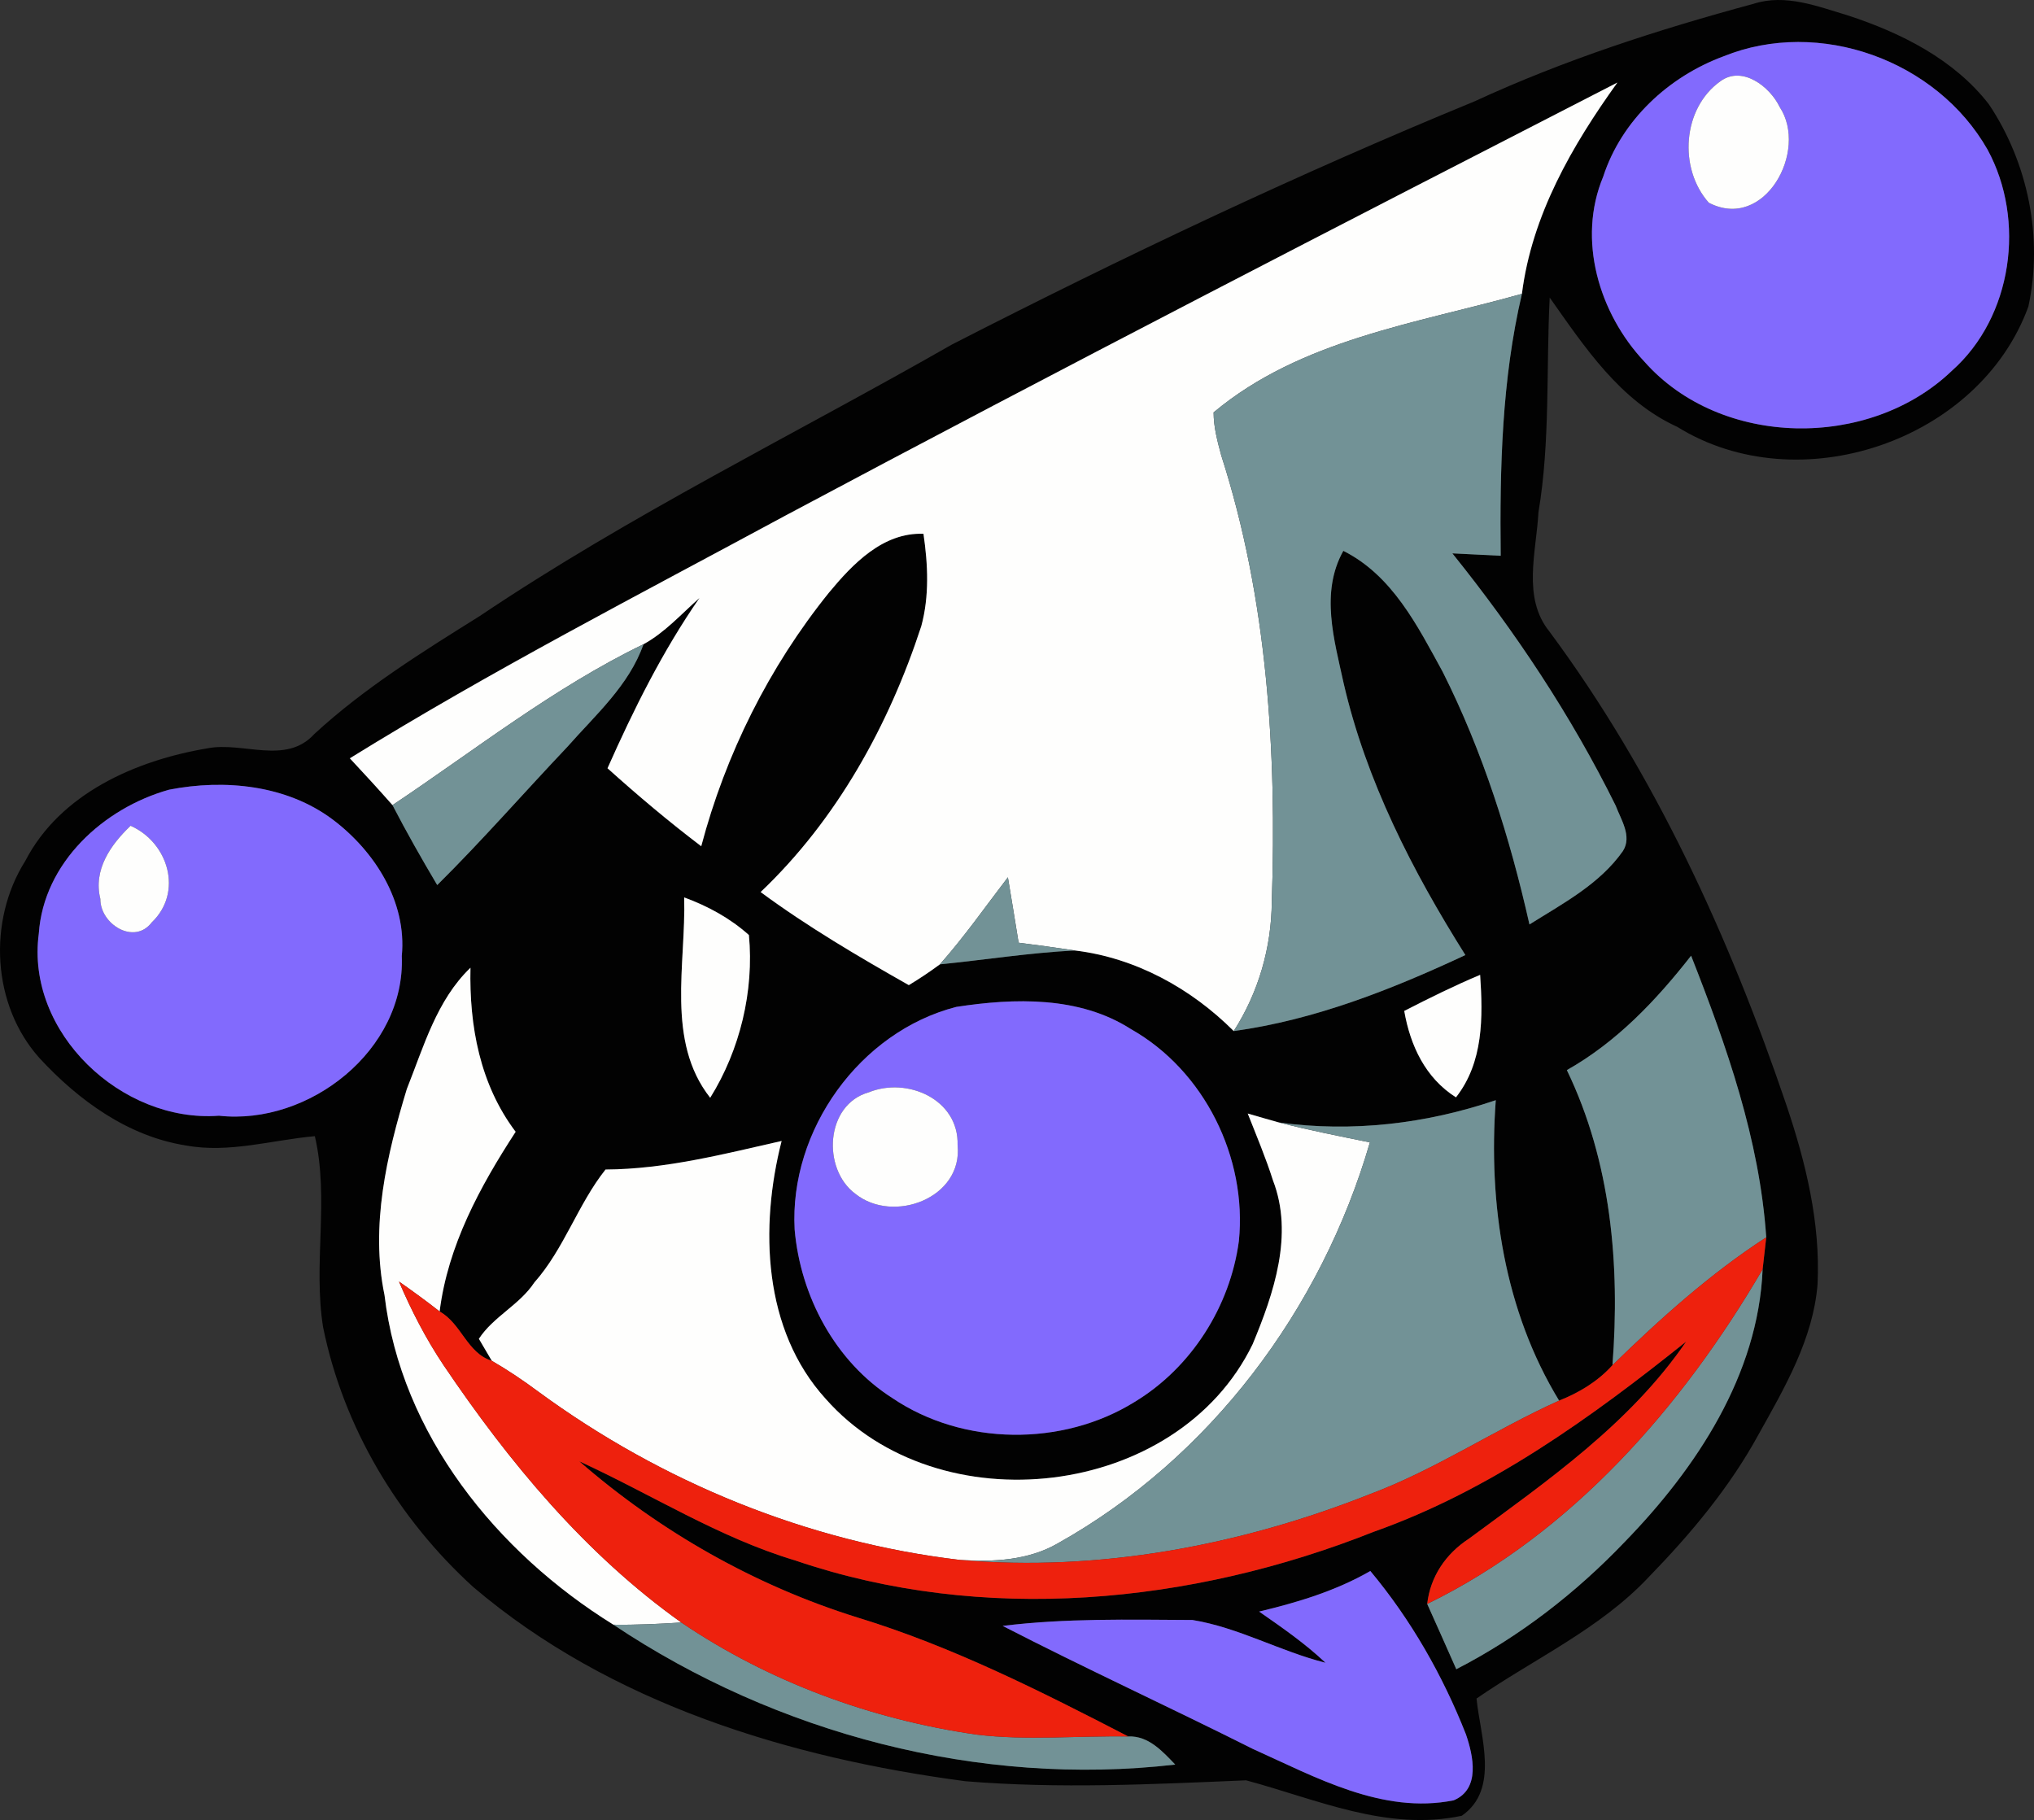
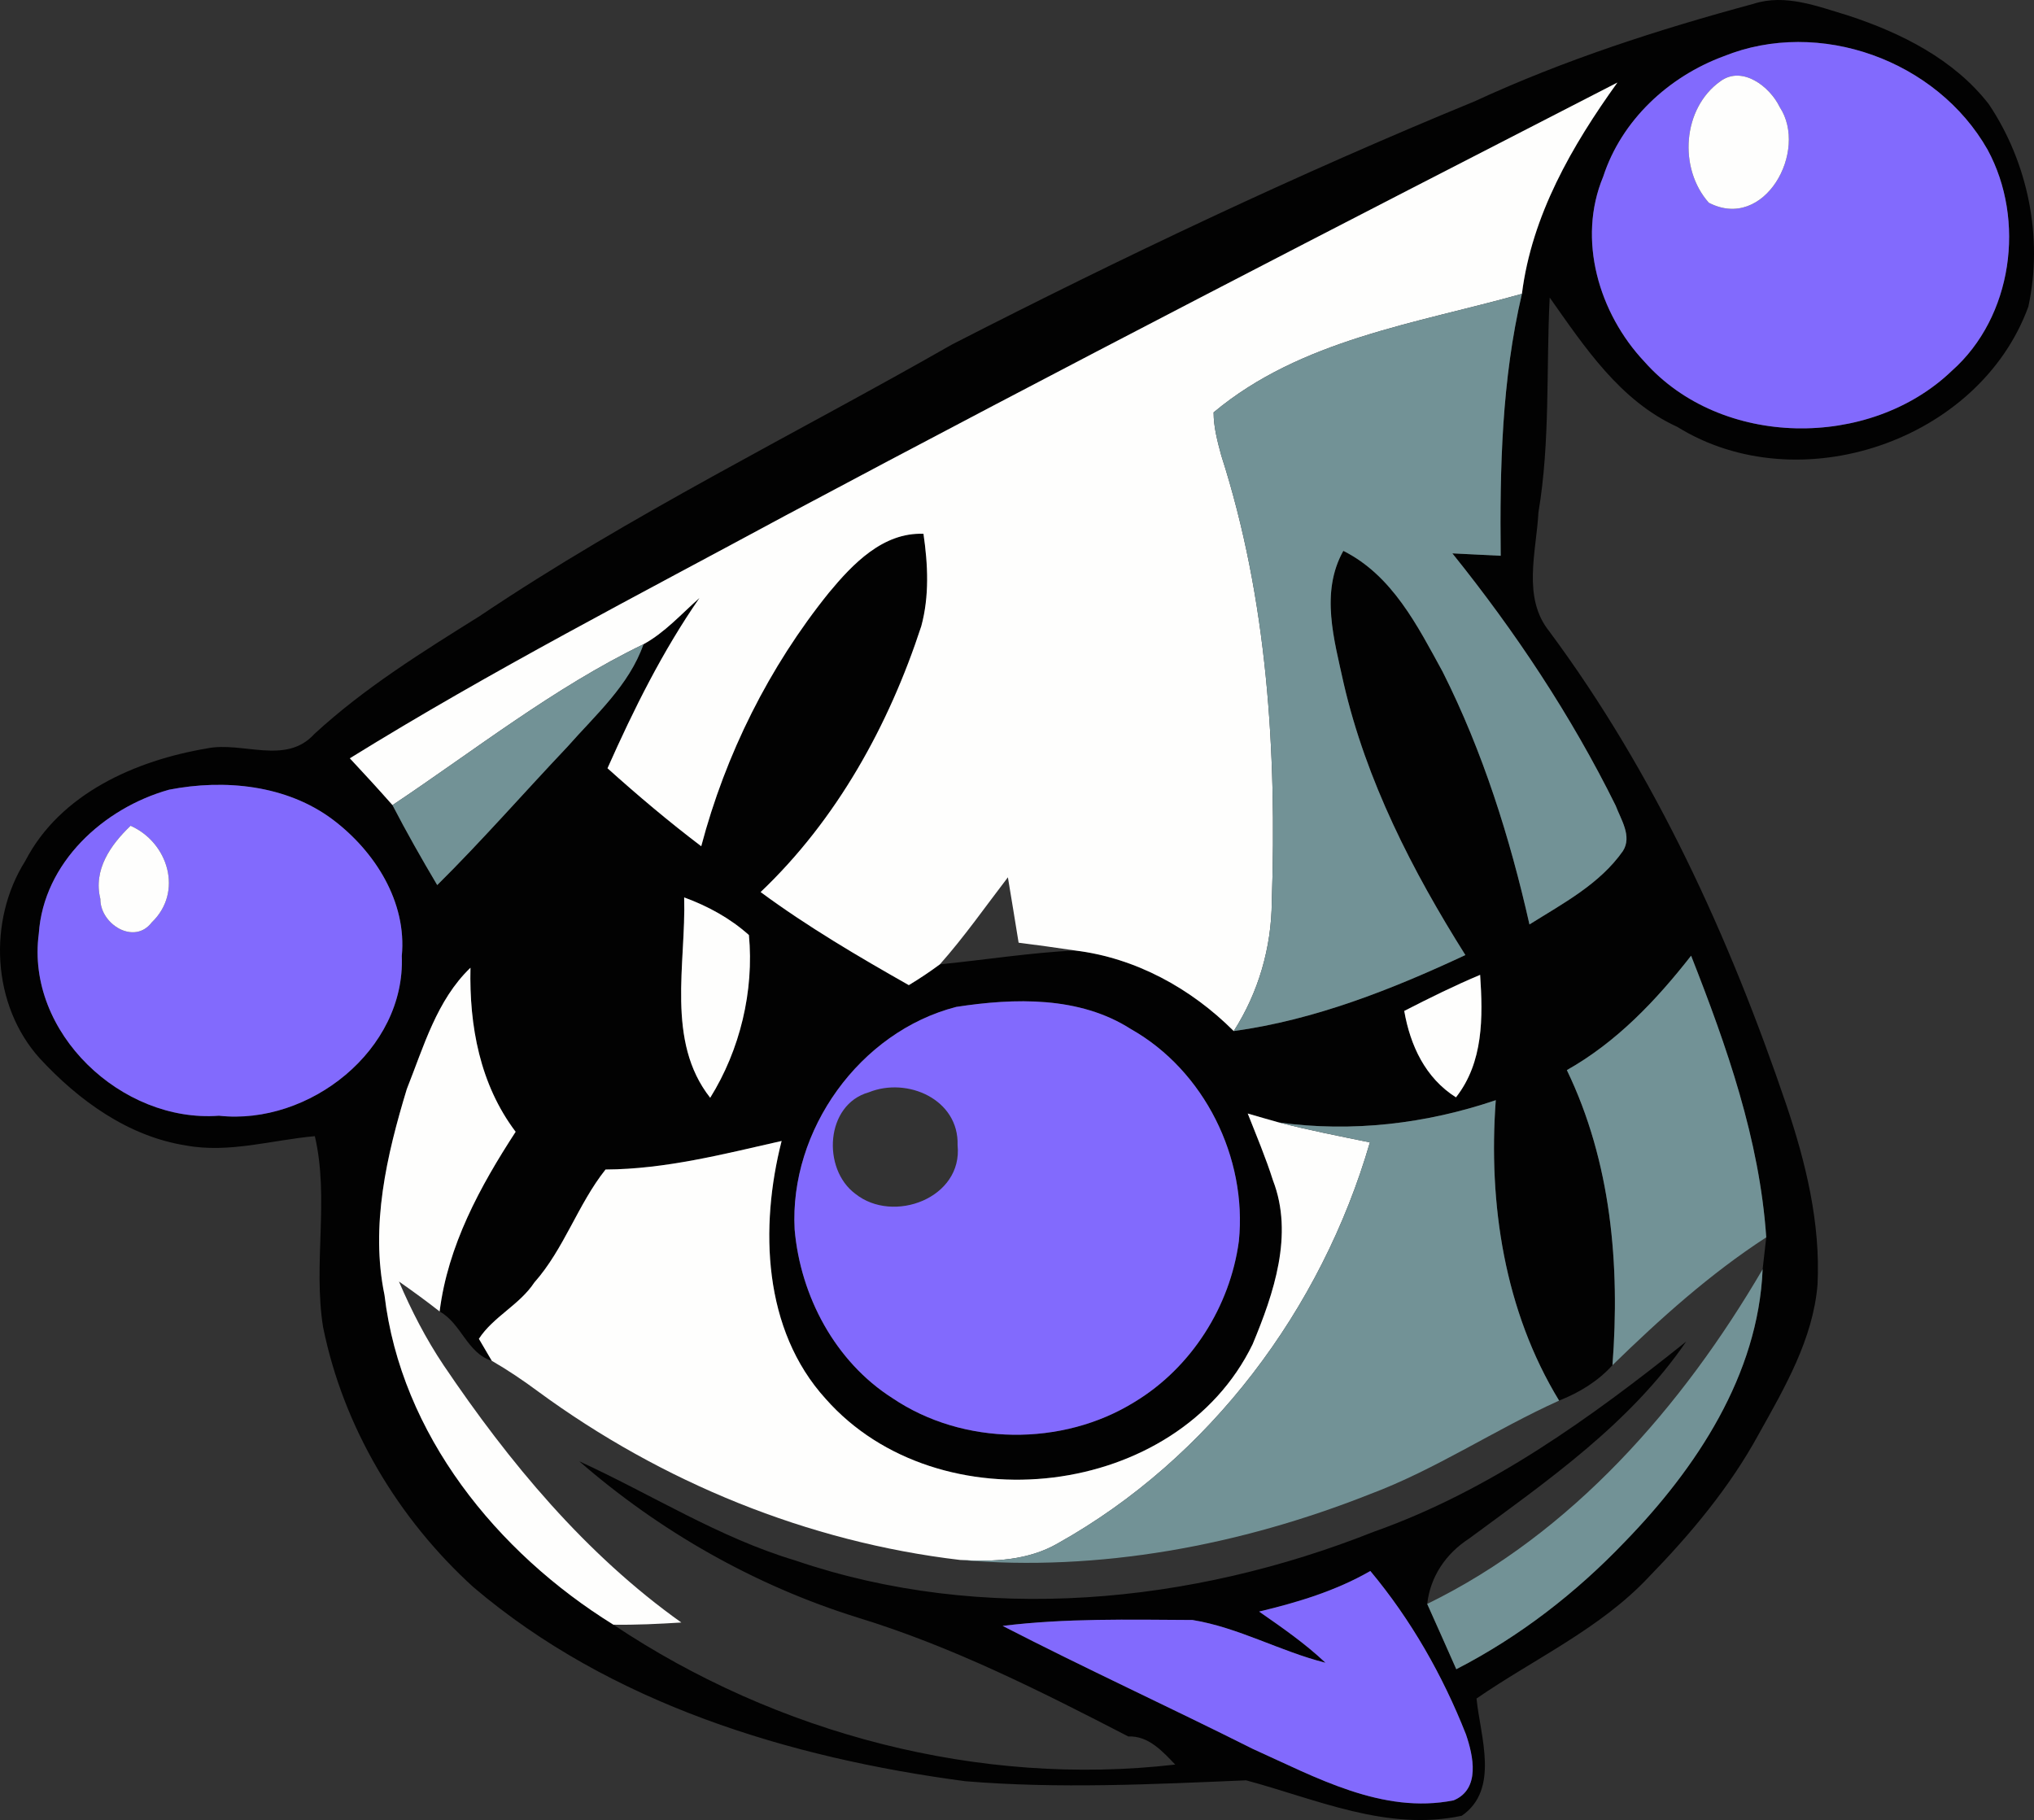
<svg xmlns="http://www.w3.org/2000/svg" id="Layer_1" style="enable-background:new -133.998 338.482 185.981 166.419;" version="1.1" viewBox="-133.998 338.482 185.981 166.419" x="0px" y="0px">
  <rect x="-133.998" y="338.482" width="185.981" height="166.419" fill="#333333" stroke="none" />
  <style type="text/css">
	.st0{fill:#020202;}
	.st1{fill:#826AFD;}
	.st2{fill:#FEFEFD;}
	.st3{fill:#729296;}
	.st4{fill:#EE210D;}
</style>
  <g id="_x23_020202ff">
    <path class="st0" d="M26.34,338.83c2.9-0.94,5.84,0.23,8.62,1.06c4.86,1.59,9.71,4.01,12.9,8.13c3.58,5.35,4.97,12.19,3.61,18.49   c-4.49,12.32-20.99,17.9-32.11,11c-5.24-2.39-8.46-7.29-11.66-11.82c-0.33,6.55,0.06,13.15-1.03,19.65c-0.19,3.59-1.5,7.79,1,10.88   c9.67,13.04,16.47,27.97,21.67,43.29c1.78,5.28,3.13,10.81,2.85,16.43c-0.41,4.99-3,9.42-5.39,13.7   c-2.64,4.84-6.2,9.09-10.03,13.03c-4.45,4.75-10.47,7.47-15.76,11.12c0.34,3.46,2.14,8.31-1.35,10.72   c-6.83,1.46-13.3-1.52-19.72-3.24c-8.55,0.36-17.15,0.79-25.69,0.08c-16.06-2.13-32.44-7.09-44.97-17.75   c-6.88-6.25-11.9-14.65-13.74-23.79c-0.92-5.78,0.58-11.74-0.75-17.44c-3.92,0.35-7.83,1.58-11.79,0.85   c-5.29-0.83-9.81-4.12-13.37-7.97c-4.37-4.85-4.77-12.57-1.32-18.04c3.19-6.17,10.1-9.2,16.64-10.3c3.25-0.65,7.18,1.56,9.79-1.31   c4.58-4.22,9.87-7.5,15.13-10.79c13.8-9.28,28.76-16.59,43.18-24.83c15.64-8.01,31.54-15.56,47.8-22.24   C9.03,343.96,17.64,341.18,26.34,338.83 M23.6,343.63c-5.03,1.86-9.33,5.84-11.01,11.01c-2.4,5.75-0.38,12.5,3.76,16.9   c6.99,7.92,20.59,8.08,28.13,0.84c5.55-4.93,6.76-13.76,3.26-20.21C43.1,344,32.36,340.09,23.6,343.63 M-62.17,385.62   c-13.38,7.23-26.91,14.19-39.84,22.2c1.32,1.41,2.62,2.83,3.9,4.28c1.28,2.47,2.66,4.9,4.09,7.31c4.11-4.07,7.92-8.44,11.9-12.64   c2.57-2.92,5.64-5.61,6.96-9.38c1.96-1.07,3.46-2.77,5.12-4.23c-3.37,4.86-6.01,10.17-8.41,15.57c2.76,2.48,5.6,4.88,8.57,7.13   c2.23-8.43,6.2-16.39,11.67-23.18c2.18-2.63,4.94-5.53,8.65-5.39c0.41,2.8,0.55,5.69-0.2,8.45c-2.96,9.06-7.73,17.7-14.69,24.31   c4.3,3.17,8.91,5.88,13.55,8.51c0.98-0.59,1.92-1.22,2.84-1.9c4.11-0.41,8.2-1.06,12.34-1.27c5.54,0.67,10.61,3.45,14.53,7.37   c7.41-1.02,14.44-3.8,21.18-6.95c-4.85-7.7-9.07-15.93-11.13-24.85c-0.86-3.96-2.16-8.3-0.03-12.11c4.49,2.25,6.79,6.87,9.09,11.07   c3.67,7.3,6.14,15.14,7.93,23.09c3.06-1.92,6.43-3.69,8.55-6.72c0.85-1.35-0.19-2.87-0.67-4.15c-4.07-8.23-9.18-15.91-14.93-23.06   c1.47,0.07,2.94,0.14,4.42,0.22c-0.09-8.03,0.1-16.1,1.94-23.95c0.9-7.17,4.58-13.55,8.73-19.32   C-11.54,359.09-36.95,372.17-62.17,385.62 M-118.54,410.69c-5.99,1.68-11.47,6.67-11.91,13.16c-1.21,9.05,7.59,17.32,16.47,16.65   c8.25,0.91,17.07-6.02,16.72-14.6c0.48-4.96-2.47-9.58-6.3-12.47C-107.79,410.25-113.47,409.7-118.54,410.69 M-71.44,420.54   c0.18,6.07-1.7,13.14,2.38,18.32c2.73-4.38,4.02-9.77,3.54-14.88C-67.24,422.44-69.28,421.33-71.44,420.54 M9.27,436.33   c4.05,8.39,4.87,17.8,4.17,26.98c-1.33,1.48-3.04,2.51-4.88,3.24c-5-8.2-6.49-18.01-5.79-27.47c-6.37,2.16-13.14,2.96-19.82,2.04   c-0.96-0.27-1.91-0.54-2.86-0.82c0.8,2.03,1.65,4.04,2.31,6.12c1.91,4.95,0.07,10.34-1.86,14.97c-6.87,14.17-28.74,16.67-39.04,5   c-5.74-6.31-6.04-15.7-4.03-23.58c-5.31,1.2-10.62,2.58-16.1,2.61c-2.53,3.18-3.78,7.25-6.51,10.33c-1.35,2.05-3.75,3.12-5.07,5.15   c0.29,0.5,0.89,1.51,1.18,2.01c-2.27-0.71-2.76-3.39-4.77-4.51c0.75-6.02,3.69-11.42,6.95-16.43c-3.27-4.33-4.25-9.69-4.13-15   c-3.09,2.96-4.28,7.23-5.82,11.09c-1.84,6.05-3.35,12.52-2.04,18.84c1.5,12.73,10.29,23.55,20.93,30.14   c14.93,9.98,33.47,14.86,51.37,12.79c-1.16-1.21-2.45-2.65-4.29-2.57c-8.01-4.14-16.12-8.24-24.77-10.88   c-9.36-2.92-18.04-7.85-25.43-14.28c6.58,3.01,12.75,6.97,19.73,9.06c17.18,5.86,36.24,4.01,52.92-2.62   c10.62-3.76,19.84-10.41,28.56-17.39c-5.13,7.5-12.67,12.72-19.87,18.03c-2.1,1.37-3.52,3.44-3.81,5.96   c0.9,1.98,1.77,3.98,2.66,5.97c5.76-2.96,10.94-6.97,15.41-11.65c6.54-6.73,12.2-15.26,12.6-24.92c0.08-0.73,0.25-2.19,0.33-2.92   c-0.61-8.95-3.62-17.48-6.87-25.75C17.44,429.95,13.83,433.76,9.27,436.33 M-5.6,430.92c0.55,3.16,1.93,6.13,4.73,7.9   c2.52-3.21,2.47-7.33,2.21-11.2C-1.02,428.61-3.32,429.75-5.6,430.92 M-46.56,430.55c-8.83,2.27-15.27,11.28-14.78,20.35   c0.53,6.1,3.71,12.09,8.94,15.42c6.46,4.37,15.55,4.45,22.15,0.35c5.19-3.14,8.73-8.73,9.53-14.71c0.77-7.63-3.16-15.59-9.87-19.38   C-35.3,429.56-41.23,429.73-46.56,430.55 M-18.87,485.84c2.1,1.46,4.21,2.92,6.07,4.68c-4.14-1.04-7.94-3.22-12.16-3.91   c-5.79-0.03-11.61-0.17-17.36,0.54c7.56,3.89,15.29,7.44,22.88,11.25c5.74,2.58,11.85,6,18.36,4.7c2.46-1.03,1.8-4.06,1.12-6.04   c-2.12-5.38-5.03-10.49-8.74-14.93C-11.86,483.95-15.35,485-18.87,485.84z" />
  </g>
  <g id="_x23_826afdff">
    <path class="st1" d="M23.6,343.63c8.76-3.54,19.5,0.37,24.14,8.54c3.5,6.45,2.29,15.28-3.26,20.21   c-7.54,7.24-21.14,7.08-28.13-0.84c-4.14-4.4-6.16-11.15-3.76-16.9C14.27,349.47,18.57,345.49,23.6,343.63 M23.31,345.91   c-3.48,2.47-3.85,7.98-1.06,11.11c5.09,2.64,9.13-4.74,6.48-8.75C27.83,346.39,25.3,344.45,23.31,345.91z" />
    <path class="st1" d="M-118.54,410.69c5.07-0.99,10.75-0.44,14.98,2.74c3.83,2.89,6.78,7.51,6.3,12.47   c0.35,8.58-8.47,15.51-16.72,14.6c-8.88,0.67-17.68-7.6-16.47-16.65C-130.01,417.36-124.53,412.37-118.54,410.69 M-124.82,420.68   c-0.03,2.29,3.09,4.26,4.7,2.14c2.89-2.76,1.51-7.31-1.94-8.83C-123.88,415.73-125.49,418.01-124.82,420.68z" />
    <path class="st1" d="M-46.56,430.55c5.33-0.82,11.26-0.99,15.97,2.03c6.71,3.79,10.64,11.75,9.87,19.38   c-0.8,5.98-4.34,11.57-9.53,14.71c-6.6,4.1-15.69,4.02-22.15-0.35c-5.23-3.33-8.41-9.32-8.94-15.42   C-61.83,441.83-55.39,432.82-46.56,430.55 M-54.56,438.36c-3.98,1.12-4.29,7.01-1.23,9.28c3.47,2.78,9.85,0.39,9.35-4.45   C-46.31,439.01-51.03,436.93-54.56,438.36z" />
    <path class="st1" d="M-18.87,485.84c3.52-0.84,7.01-1.89,10.17-3.71c3.71,4.44,6.62,9.55,8.74,14.93c0.68,1.98,1.34,5.01-1.12,6.04   c-6.51,1.3-12.62-2.12-18.36-4.7c-7.59-3.81-15.32-7.36-22.88-11.25c5.75-0.71,11.57-0.57,17.36-0.54   c4.22,0.69,8.02,2.87,12.16,3.91C-14.66,488.76-16.77,487.3-18.87,485.84z" />
  </g>
  <g id="_x23_fefefdff">
    <path class="st2" d="M-62.17,385.62c25.22-13.45,50.63-26.53,76.06-39.59c-4.15,5.77-7.83,12.15-8.73,19.32   c-9.67,2.72-20.21,4.17-28.19,10.84c0,1.34,0.35,2.65,0.7,3.94c4.22,13.13,5.08,27.1,4.62,40.8c-0.03,4.2-1.22,8.3-3.48,11.83   c-3.92-3.92-8.99-6.7-14.53-7.37c-1.71-0.26-3.42-0.49-5.14-0.71c-0.33-2-0.64-3.99-0.98-5.98c-2.05,2.67-3.98,5.44-6.22,7.96   c-0.92,0.68-1.86,1.31-2.84,1.9c-4.64-2.63-9.25-5.34-13.55-8.51c6.96-6.61,11.73-15.25,14.69-24.31c0.75-2.76,0.61-5.65,0.2-8.45   c-3.71-0.14-6.47,2.76-8.65,5.39c-5.47,6.79-9.44,14.75-11.67,23.18c-2.97-2.25-5.81-4.65-8.57-7.13c2.4-5.4,5.04-10.71,8.41-15.57   c-1.66,1.46-3.16,3.16-5.12,4.23c-8.2,3.97-15.4,9.67-22.95,14.71c-1.28-1.45-2.58-2.87-3.9-4.28   C-89.08,399.81-75.55,392.85-62.17,385.62z" />
    <path class="st2" d="M23.31,345.91c1.99-1.46,4.52,0.48,5.42,2.36c2.65,4.01-1.39,11.39-6.48,8.75   C19.46,353.89,19.83,348.38,23.31,345.91z" />
    <path class="st2" d="M-124.82,420.68c-0.67-2.67,0.94-4.95,2.76-6.69c3.45,1.52,4.83,6.07,1.94,8.83   C-121.73,424.94-124.85,422.97-124.82,420.68z" />
    <path class="st2" d="M-71.44,420.54c2.16,0.79,4.2,1.9,5.92,3.44c0.48,5.11-0.81,10.5-3.54,14.88   C-73.14,433.68-71.26,426.61-71.44,420.54z" />
    <path class="st2" d="M-96.8,438.06c1.54-3.86,2.73-8.13,5.82-11.09c-0.12,5.31,0.86,10.67,4.13,15c-3.26,5.01-6.2,10.41-6.95,16.43   c-1.21-0.95-2.46-1.86-3.72-2.74c1.14,2.66,2.47,5.25,4.08,7.65c5.99,8.88,12.96,17.28,21.74,23.53c-2.07,0.13-4.14,0.23-6.21,0.2   c-10.64-6.59-19.43-17.41-20.93-30.14C-100.15,450.58-98.64,444.11-96.8,438.06z" />
    <path class="st2" d="M-5.6,430.92c2.28-1.17,4.58-2.31,6.94-3.3c0.26,3.87,0.31,7.99-2.21,11.2   C-3.67,437.05-5.05,434.08-5.6,430.92z" />
-     <path class="st2" d="M-54.56,438.36c3.53-1.43,8.25,0.65,8.12,4.83c0.5,4.84-5.88,7.23-9.35,4.45   C-58.85,445.37-58.54,439.48-54.56,438.36z" />
    <path class="st2" d="M-19.91,440.3c0.95,0.28,1.9,0.55,2.86,0.82c2.75,0.71,5.53,1.25,8.31,1.82   c-4.43,15.25-14.61,28.87-28.53,36.66c-2.71,1.57-5.9,1.71-8.94,1.52c-13.93-1.64-27.28-7.11-38.58-15.4   c-1.36-1.01-2.77-1.96-4.24-2.81c-0.29-0.5-0.89-1.51-1.18-2.01c1.32-2.03,3.72-3.1,5.07-5.15c2.73-3.08,3.98-7.15,6.51-10.33   c5.48-0.03,10.79-1.41,16.1-2.61c-2.01,7.88-1.71,17.27,4.03,23.58c10.3,11.67,32.17,9.17,39.04-5c1.93-4.63,3.77-10.02,1.86-14.97   C-18.26,444.34-19.11,442.33-19.91,440.3z" />
  </g>
  <g id="_x23_729296ff">
    <path class="st3" d="M-23.03,376.19c7.98-6.67,18.52-8.12,28.19-10.84c-1.84,7.85-2.03,15.92-1.94,23.95   c-1.48-0.08-2.95-0.15-4.42-0.22c5.75,7.15,10.86,14.83,14.93,23.06c0.48,1.28,1.52,2.8,0.67,4.15c-2.12,3.03-5.49,4.8-8.55,6.72   c-1.79-7.95-4.26-15.79-7.93-23.09c-2.3-4.2-4.6-8.82-9.09-11.07c-2.13,3.81-0.83,8.15,0.03,12.11   c2.06,8.92,6.28,17.15,11.13,24.85c-6.74,3.15-13.77,5.93-21.18,6.95c2.26-3.53,3.45-7.63,3.48-11.83   c0.46-13.7-0.4-27.67-4.62-40.8C-22.68,378.84-23.03,377.53-23.03,376.19z" />
    <path class="st3" d="M-98.11,412.1c7.55-5.04,14.75-10.74,22.95-14.71c-1.32,3.77-4.39,6.46-6.96,9.38   c-3.98,4.2-7.79,8.57-11.9,12.64C-95.45,417-96.83,414.57-98.11,412.1z" />
-     <path class="st3" d="M-48.06,426.66c2.24-2.52,4.17-5.29,6.22-7.96c0.34,1.99,0.65,3.98,0.98,5.98c1.72,0.22,3.43,0.45,5.14,0.71   C-39.86,425.6-43.95,426.25-48.06,426.66z" />
    <path class="st3" d="M9.27,436.33c4.56-2.57,8.17-6.38,11.36-10.46c3.25,8.27,6.26,16.8,6.87,25.75   c-5.13,3.33-9.69,7.43-14.06,11.69C14.14,454.13,13.32,444.72,9.27,436.33z" />
    <path class="st3" d="M-17.05,441.12c6.68,0.92,13.45,0.12,19.82-2.04c-0.7,9.46,0.79,19.27,5.79,27.47   c-5.88,2.65-11.27,6.3-17.34,8.57c-11.8,4.67-24.73,7.11-37.43,6c3.04,0.19,6.23,0.05,8.94-1.52c13.92-7.79,24.1-21.41,28.53-36.66   C-11.52,442.37-14.3,441.83-17.05,441.12z" />
    <path class="st3" d="M-3.5,485.14c13.23-6.45,23.34-18.06,30.67-30.6c-0.4,9.66-6.06,18.19-12.6,24.92   c-4.47,4.68-9.65,8.69-15.41,11.65C-1.73,489.12-2.6,487.12-3.5,485.14z" />
-     <path class="st3" d="M-77.91,487.04c2.07,0.03,4.14-0.07,6.21-0.2c8.05,5.45,17.4,8.87,27,10.25c4.61,0.56,9.25,0.09,13.87,0.17   c1.84-0.08,3.13,1.36,4.29,2.57C-44.44,501.9-62.98,497.02-77.91,487.04z" />
  </g>
  <g id="_x23_ee210dff">
-     <path class="st4" d="M13.44,463.31c4.37-4.26,8.93-8.36,14.06-11.69c-0.08,0.73-0.25,2.19-0.33,2.92   c-7.33,12.54-17.44,24.15-30.67,30.6c0.29-2.52,1.71-4.59,3.81-5.96c7.2-5.31,14.74-10.53,19.87-18.03   c-8.72,6.98-17.94,13.63-28.56,17.39c-16.68,6.63-35.74,8.48-52.92,2.62c-6.98-2.09-13.15-6.05-19.73-9.06   c7.39,6.43,16.07,11.36,25.43,14.28c8.65,2.64,16.76,6.74,24.77,10.88c-4.62-0.08-9.26,0.39-13.87-0.17   c-9.6-1.38-18.95-4.8-27-10.25c-8.78-6.25-15.75-14.65-21.74-23.53c-1.61-2.4-2.94-4.99-4.08-7.65c1.26,0.88,2.51,1.79,3.72,2.74   c2.01,1.12,2.5,3.8,4.77,4.51c1.47,0.85,2.88,1.8,4.24,2.81c11.3,8.29,24.65,13.76,38.58,15.4c12.7,1.11,25.63-1.33,37.43-6   c6.07-2.27,11.46-5.92,17.34-8.57C10.4,465.82,12.11,464.79,13.44,463.31z" />
-   </g>
+     </g>
</svg>